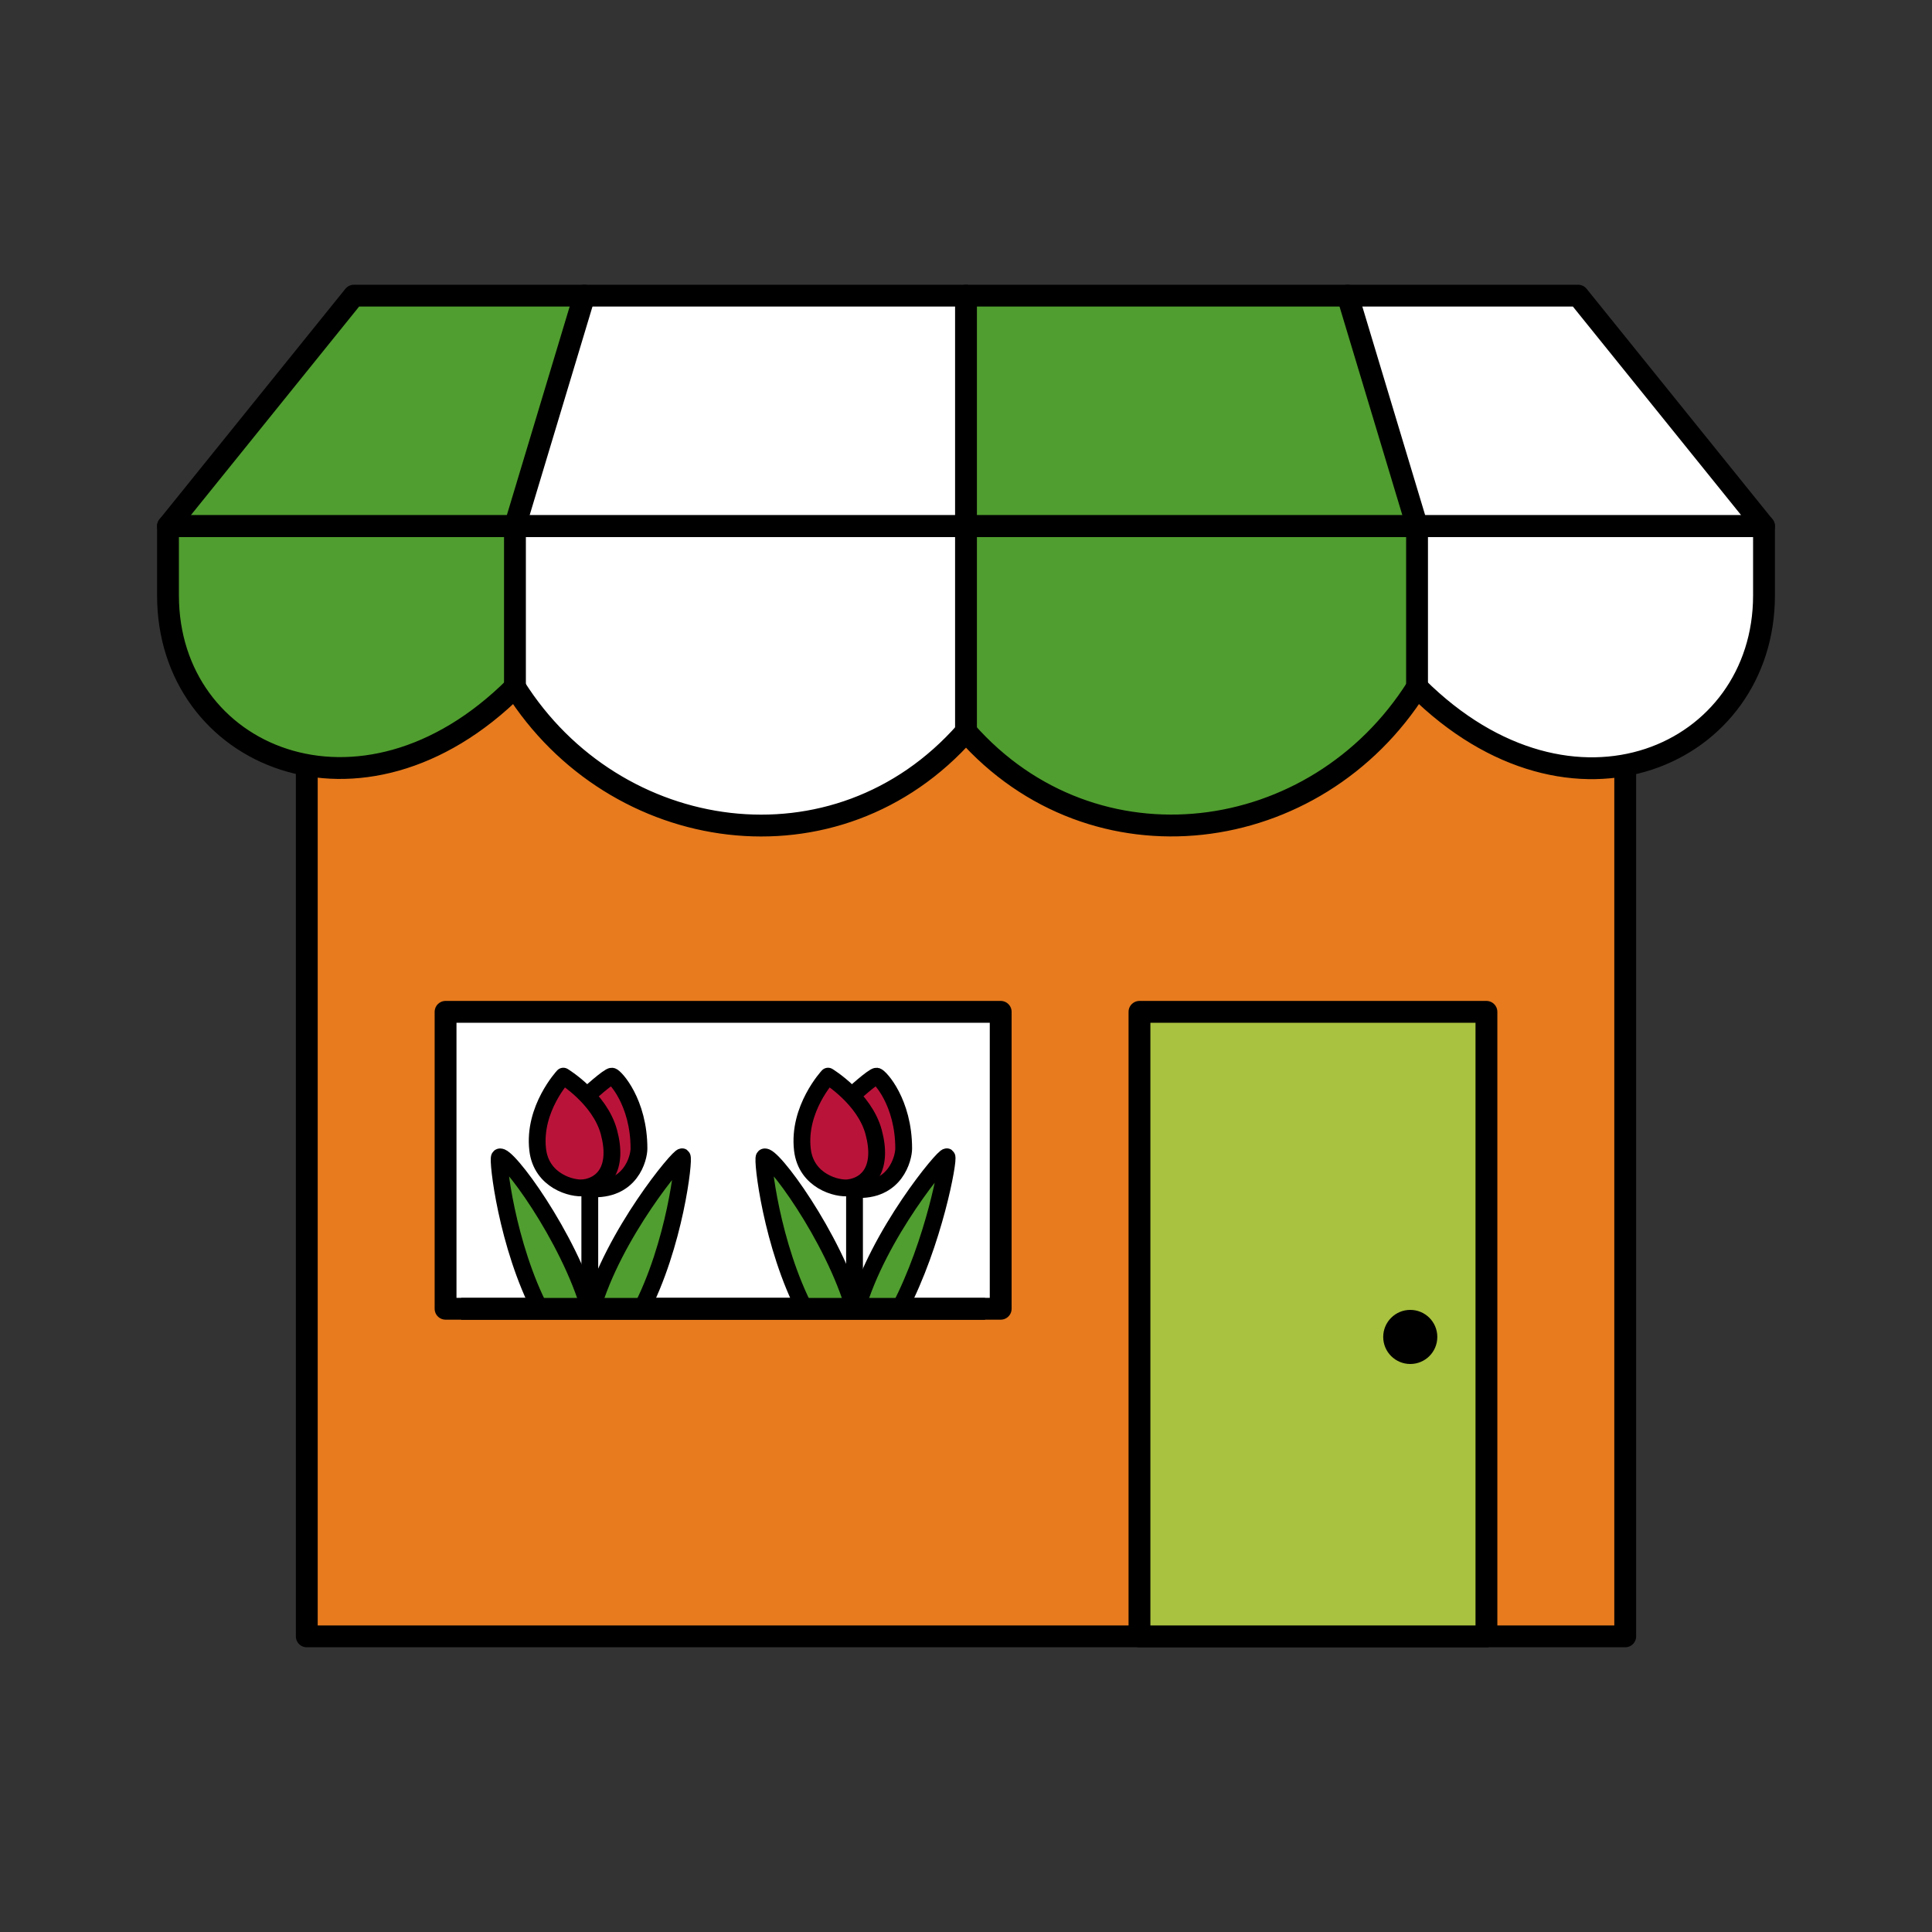
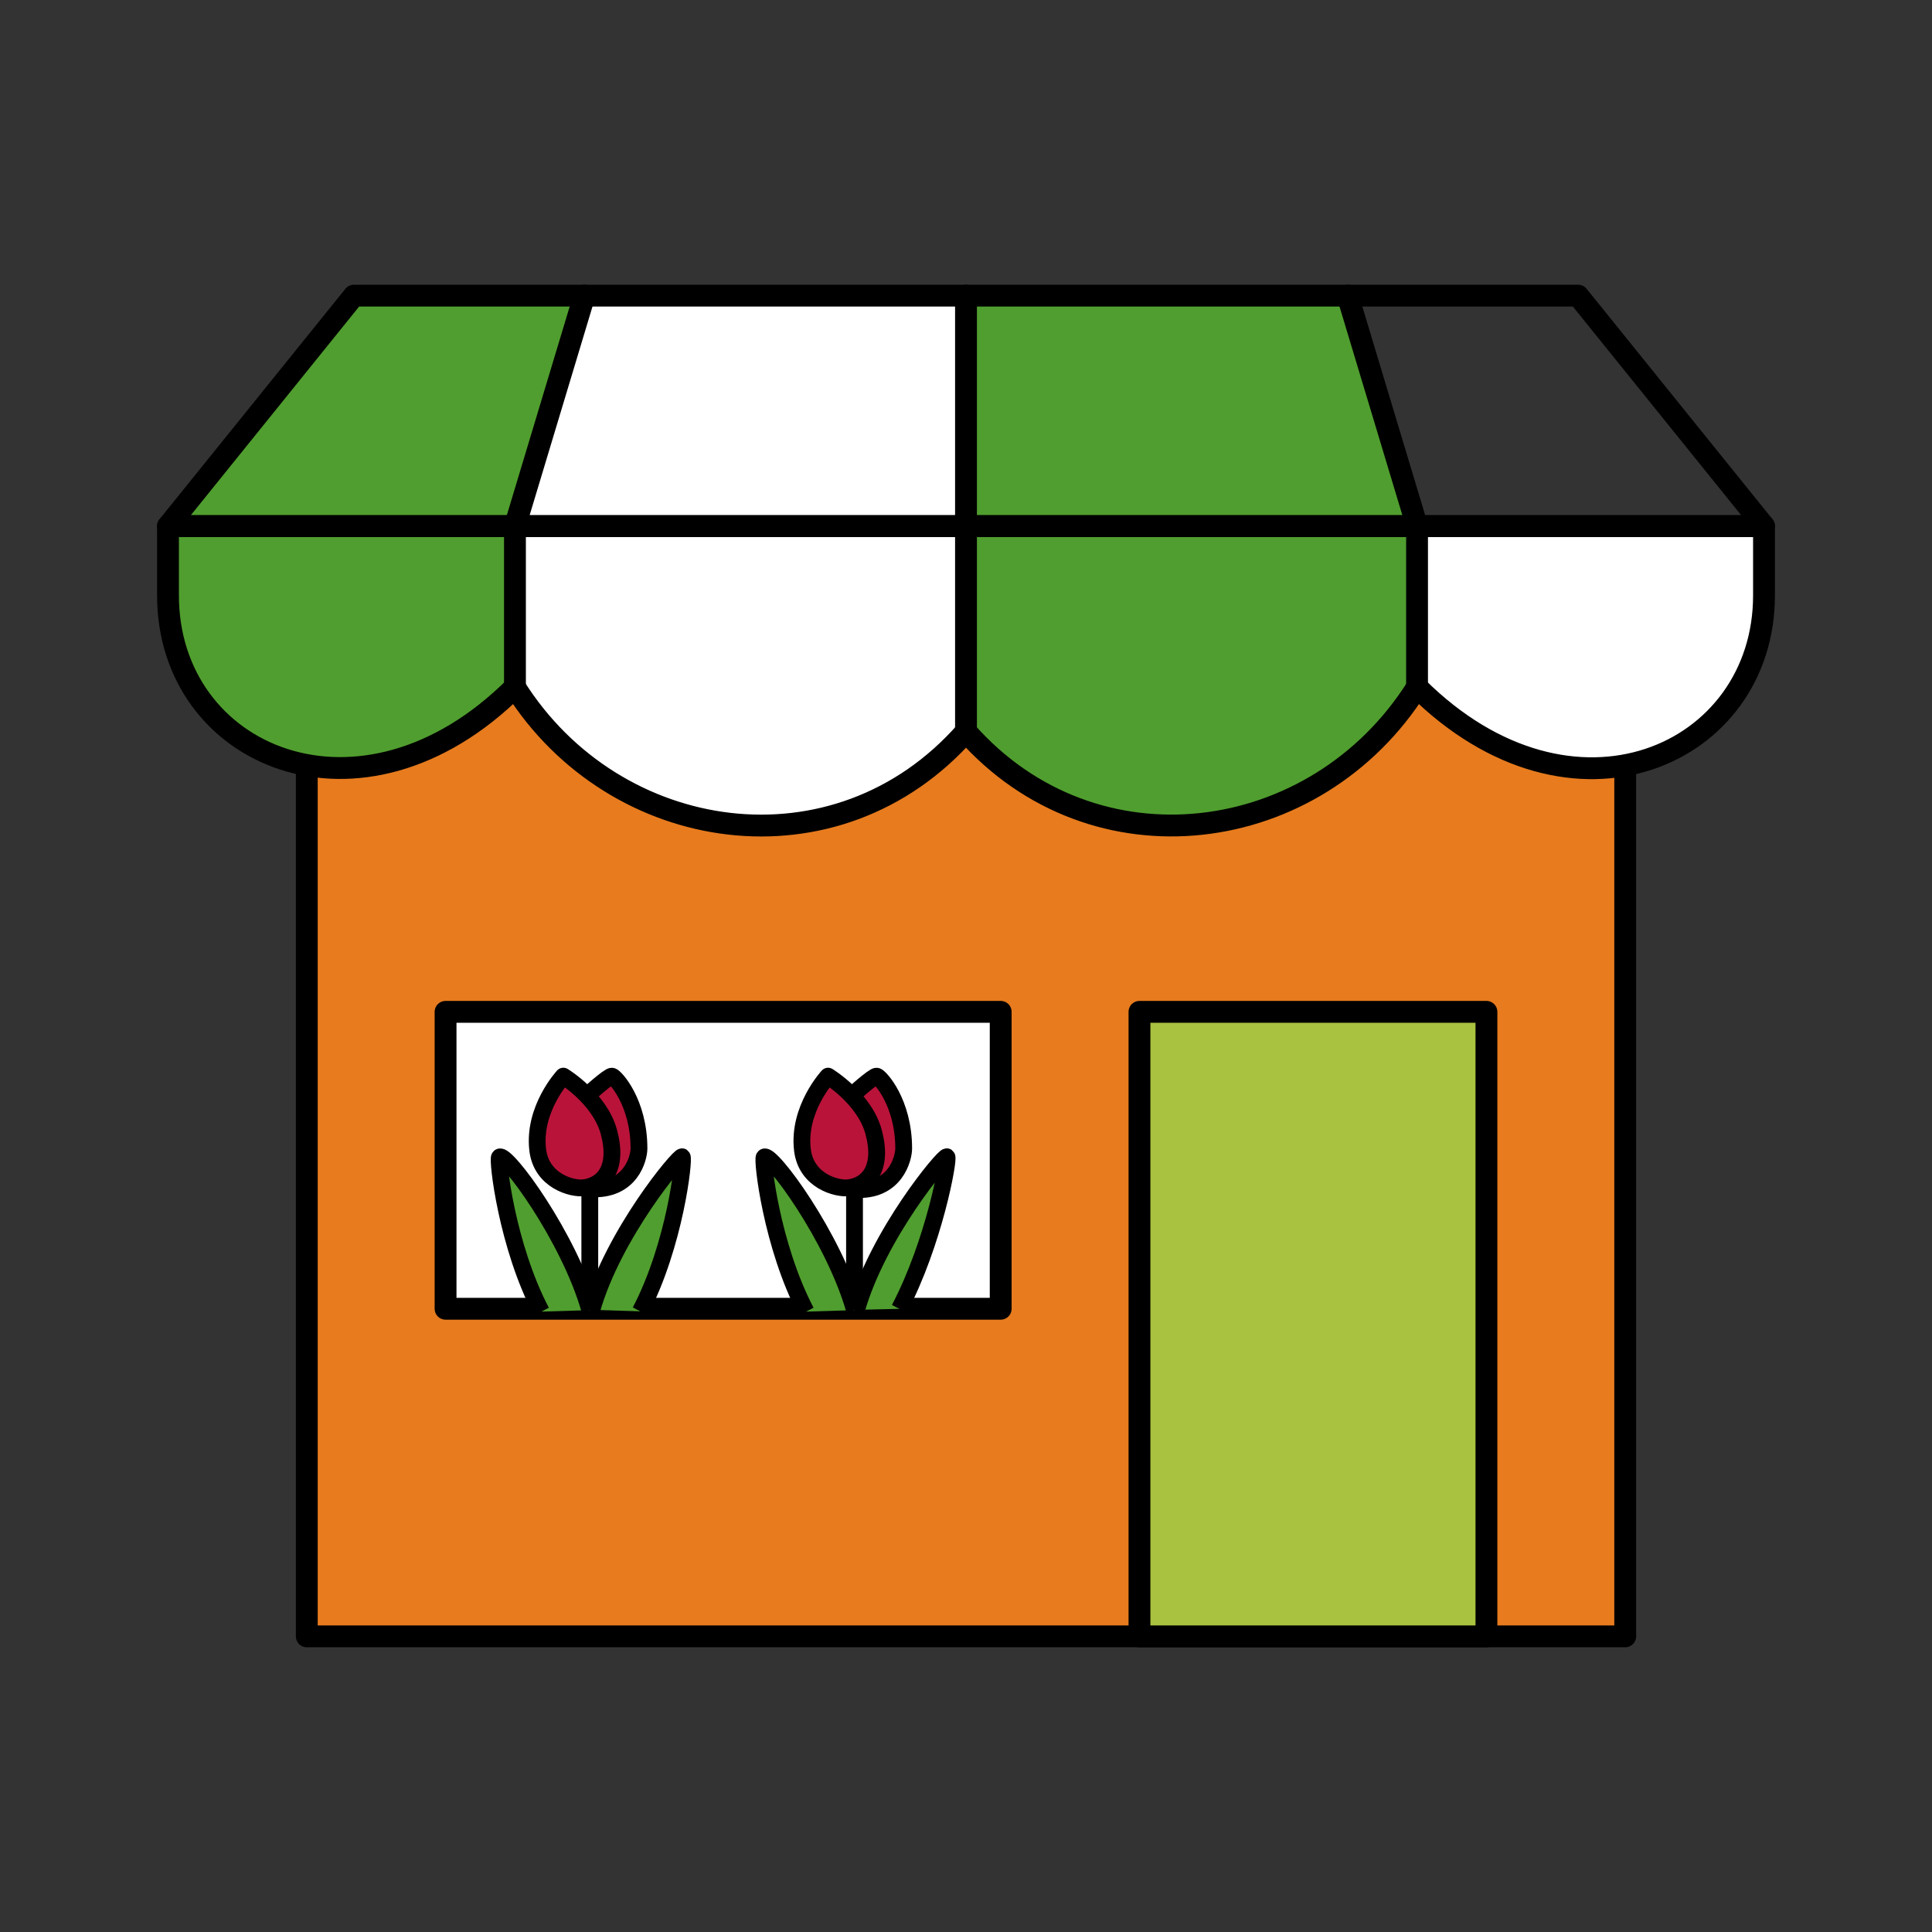
<svg xmlns="http://www.w3.org/2000/svg" id="Layer_1" data-name="Layer 1" viewBox="0 0 115 115">
  <rect x="0" y="0" width="115" height="115" fill="#333333" stroke="none" />
  <path d="M91.794,42.567v-4.051H26.522v4.051h-8.26v54.835h78.477v-54.835h-4.944ZM59.565,77.902H26.522v-17.673h33.043v17.673Z" style="fill: #e77b1e;" />
  <g>
    <path d="M10,31.316v4.13c0,9.612,11.508,14.569,20.652,5.457v-9.587H10Z" style="fill: #509e2f;" />
    <path d="M30.652,31.316v9.587c5.925,9.408,19.155,11.387,26.848,2.642v-12.229h-26.848Z" style="fill: #fff;" />
    <path d="M84.347,31.316v9.587c9.253,9.201,20.652,4.05,20.652-5.457v-4.13h-20.652Z" style="fill: #fff;" />
    <path d="M57.5,31.316v12.229c7.608,8.634,20.842,6.898,26.848-2.642v-9.587h-26.848Z" style="fill: #509e2f;" />
  </g>
  <polygon points="21.065 17.598 10 31.316 30.652 31.316 34.783 17.598 21.065 17.598" style="fill: #509e2f;" />
  <polygon points="34.783 17.598 30.652 31.316 57.5 31.316 57.5 17.598 34.783 17.598" style="fill: #fff;" />
  <polygon points="57.5 17.598 57.5 31.316 84.348 31.316 80.217 17.598 57.5 17.598" style="fill: #509e2f;" />
-   <polygon points="93.935 17.598 80.217 17.598 84.348 31.316 105 31.316 93.935 17.598" style="fill: #fff;" />
  <polyline points="96.739 45.766 96.739 97.402 18.261 97.402 18.261 45.766" style="fill: none; stroke: #000; stroke-linecap: round; stroke-linejoin: round; stroke-width: 1.3px;" />
  <rect x="26.522" y="60.229" width="33.043" height="17.673" style="fill: #fff; stroke: #000; stroke-linecap: round; stroke-linejoin: round; stroke-width: 1.3px;" />
  <rect x="67.826" y="60.229" width="20.652" height="37.174" style="fill: #a9c23f; stroke: #000; stroke-linecap: round; stroke-linejoin: round; stroke-width: 1.3px;" />
  <polygon points="93.935 17.598 21.065 17.598 10 31.316 105 31.316 93.935 17.598" style="fill: none; stroke: #000; stroke-linecap: round; stroke-linejoin: round; stroke-width: 1.3px;" />
  <path d="M105,35.446c0,9.507-11.399,14.658-20.652,5.457-6.006,9.54-19.241,11.276-26.848,2.642-7.692,8.745-20.923,6.766-26.848-2.642-9.144,9.112-20.652,4.155-20.652-5.457v-4.13h95v4.13Z" style="fill: none; stroke: #000; stroke-linecap: round; stroke-linejoin: round; stroke-width: 1.3px;" />
  <polyline points="30.652 40.903 30.652 31.316 34.783 17.598" style="fill: none; stroke: #000; stroke-linecap: round; stroke-linejoin: round; stroke-width: 1.3px;" />
  <polyline points="57.5 43.569 57.5 31.316 57.5 17.598" style="fill: none; stroke: #000; stroke-linecap: round; stroke-linejoin: round; stroke-width: 1.3px;" />
  <polyline points="84.348 40.903 84.348 31.316 80.217 17.598" style="fill: none; stroke: #000; stroke-linecap: round; stroke-linejoin: round; stroke-width: 1.3px;" />
-   <path d="M83.944,77.97c-.89,0-1.61.722-1.61,1.61s.72,1.61,1.61,1.61,1.61-.718,1.61-1.61-.72-1.61-1.61-1.61h0Z" />
  <g>
    <g>
      <path d="M36.549,64.206l-.144-.151-.171.119c-.197.138-.553.429-.952.778l-.181.158.157.182c.545.631.912,1.286,1.091,1.947.376,1.391.11,2.203-.181,2.639h0c-.03.045-.066.083-.102.122l-.614.702.818-.256c.333-.104.62-.267.852-.484.64-.597.781-1.434.781-1.707,0-2.552-1.216-3.905-1.355-4.051Z" style="fill: #ba133a;" />
      <path d="M35.967,69.746c.377-.566.428-1.41.149-2.442-.413-1.526-1.805-2.653-2.384-3.067l-.19-.135-.142.184c-.458.594-1.501,2.175-1.284,4.031.078.666.375,1.203.882,1.598.496.386,1.138.568,1.573.568.061,0,.118-.004.17-.01.372-.05.888-.216,1.227-.727Z" style="fill: #ba133a;" />
    </g>
    <g>
      <g>
        <path d="M38.11,78.055c2.065-3.936,2.639-9.078,2.494-9.199s-4.094,4.598-5.375,9.11" style="fill: #509e2f; stroke: #000; stroke-miterlimit: 10;" />
        <path d="M32.226,78.073c-2.065-3.936-2.639-9.078-2.494-9.199.382-.318,4.137,4.748,5.375,9.11" style="fill: #509e2f; stroke: #000; stroke-miterlimit: 10;" />
        <path d="M33.531,64.056s-1.811,1.942-1.525,4.382c.218,1.864,2.059,2.355,2.76,2.261,1.162-.155,2.058-1.172,1.477-3.32-.543-2.007-2.712-3.323-2.712-3.323Z" style="fill: none; stroke: #000; stroke-linecap: round; stroke-linejoin: round;" />
        <path d="M34.935,65.216s1.308-1.184,1.489-1.16,1.611,1.55,1.61,4.31c0,.534-.46,2.566-2.927,2.39v6.939" style="fill: none; stroke: #000; stroke-miterlimit: 10;" />
      </g>
      <g>
        <path d="M52.329,64.377l-.144-.151-.171.119c-.197.138-.553.429-.952.778l-.181.158.157.182c.545.631.912,1.286,1.091,1.947.376,1.391.11,2.203-.181,2.639h0c-.03.045-.066.083-.102.122l-.614.702.818-.256c.333-.104.62-.267.852-.484.64-.597.781-1.434.781-1.707,0-2.552-1.216-3.905-1.355-4.051Z" style="fill: #ba133a;" />
        <path d="M51.747,69.917c.377-.566.428-1.41.149-2.442-.413-1.526-1.805-2.653-2.384-3.067l-.19-.135-.142.184c-.458.594-1.501,2.175-1.284,4.031.078.666.375,1.203.882,1.598.496.386,1.138.568,1.573.568.061,0,.118-.004.17-.01.372-.05.888-.216,1.227-.727Z" style="fill: #ba133a;" />
      </g>
      <g>
        <path d="M53.535,77.908c2.065-3.936,2.972-8.931,2.826-9.052s-4.094,4.598-5.375,9.11" style="fill: #509e2f; stroke: #000; stroke-miterlimit: 10;" />
        <path d="M47.983,78.073c-2.065-3.936-2.639-9.078-2.494-9.199.382-.318,4.137,4.748,5.375,9.11" style="fill: #509e2f; stroke: #000; stroke-miterlimit: 10;" />
        <path d="M49.288,64.056s-1.811,1.942-1.525,4.382c.218,1.864,2.059,2.355,2.76,2.261,1.162-.155,2.058-1.172,1.477-3.32-.543-2.007-2.712-3.323-2.712-3.323Z" style="fill: none; stroke: #000; stroke-linecap: round; stroke-linejoin: round;" />
        <path d="M50.692,65.216s1.308-1.184,1.489-1.16,1.611,1.55,1.61,4.31c0,.534-.46,2.607-2.927,2.432v6.898" style="fill: none; stroke: #000; stroke-miterlimit: 10;" />
      </g>
    </g>
-     <line x1="27.451" y1="77.908" x2="58.636" y2="77.908" style="fill: #509e2f; stroke: #000; stroke-miterlimit: 10; stroke-width: 1.3px;" />
  </g>
</svg>